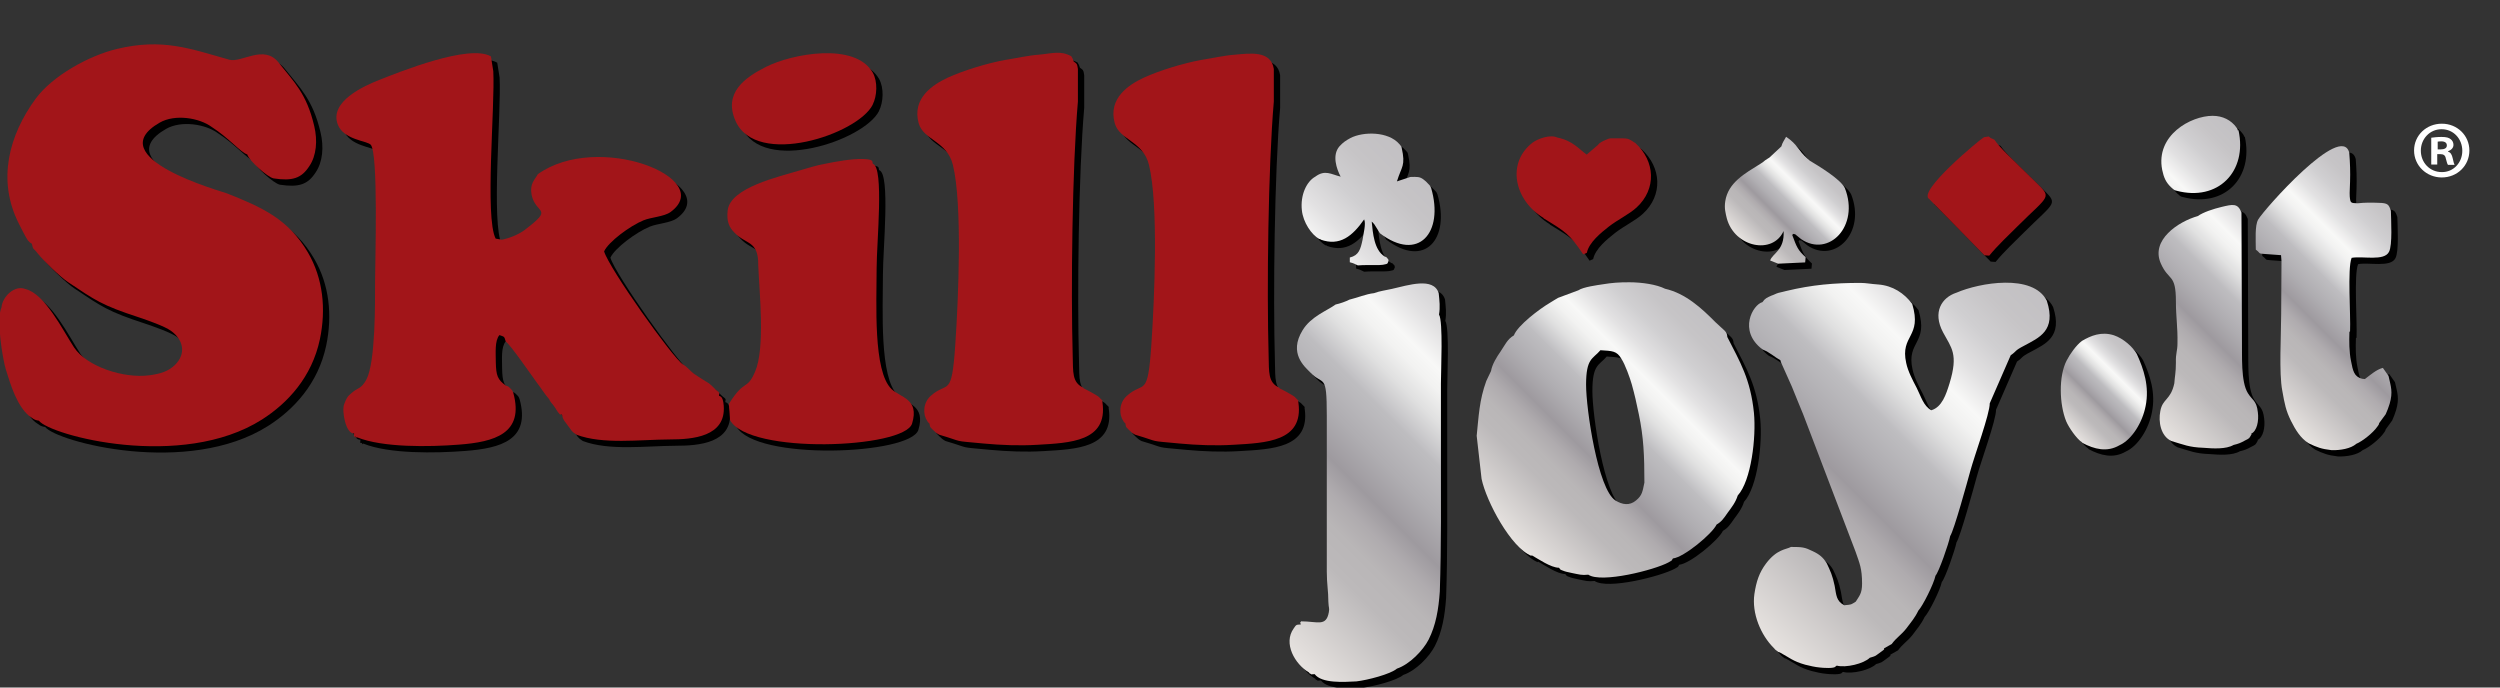
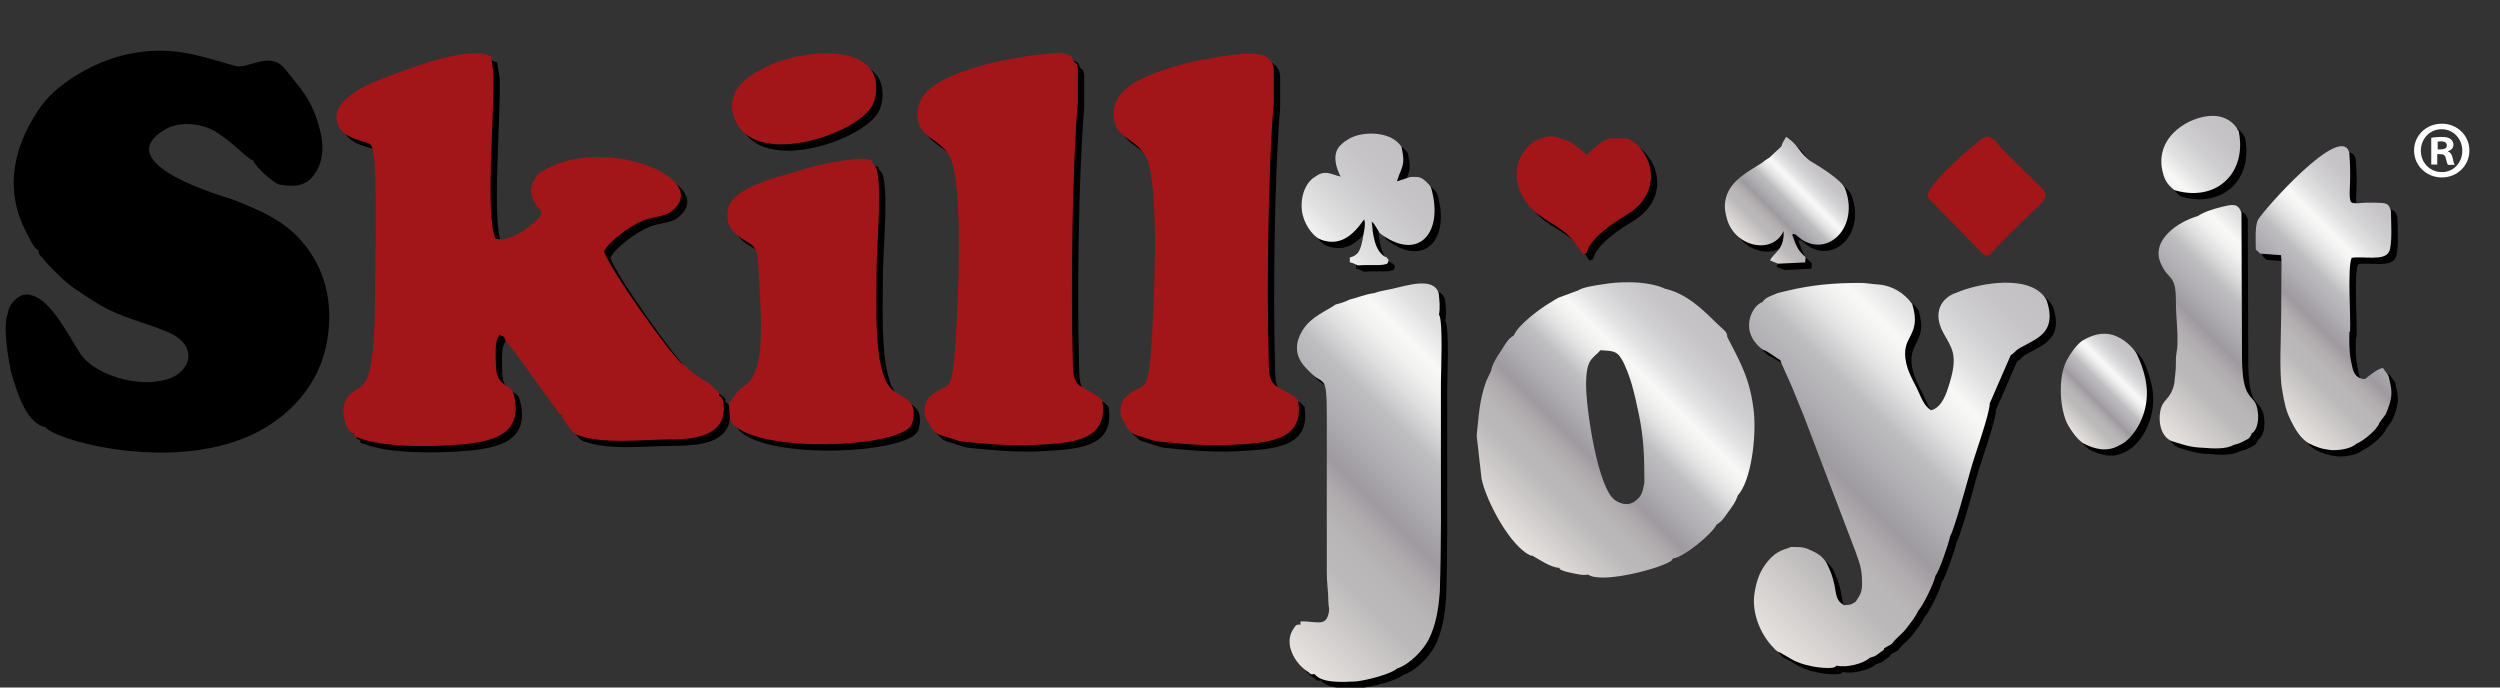
<svg xmlns="http://www.w3.org/2000/svg" width="1189" height="327" viewBox="0 0 1189 327" fill="none">
  <rect x="0" y="0" width="1189" height="327" fill="#333333" stroke="none" />
  <g clip-path="url(#clip0_672_758)">
    <path d="M86.178 176.608C82.954 179.607 79.581 180.731 74.108 181.481C61.814 183.13 44.272 177.358 38.2 168.212C32.878 160.115 24.407 142.722 15.111 140.473C9.864 138.374 4.091 144.221 3.716 149.169C1.093 154.642 4.241 173.609 5.74 178.632C8.214 186.729 11.213 196.025 16.76 200.748C18.485 201.873 19.084 202.772 21.483 203.072C26.731 210.044 89.326 226.837 127.558 202.547C139.702 194.826 151.322 182.456 155.145 164.313C158.144 149.994 156.644 135.375 149.448 123.08C140.152 107.187 127.558 101.564 110.916 94.967C108.667 94.067 49.895 77.949 78.981 61.306C86.178 57.182 97.722 58.982 103.719 63.405C111.891 68.653 117.513 75.55 120.586 76.449C121.486 79.448 130.182 87.245 133.106 87.845C142.026 89.194 146.374 87.845 150.123 81.997C153.496 77.049 154.096 69.852 152.446 62.955C148.848 47.436 142.626 41.739 135.429 32.667C128.458 23.971 117.813 33.042 112.04 31.393C93.374 26.145 80.33 21.047 58.516 26.295C45.247 29.519 28.08 38.965 19.984 49.91C7.09 67.528 1.617 88.819 11.888 109.211C12.787 110.935 13.387 112.285 14.511 114.309C15.411 116.033 16.386 118.057 18.11 118.882C18.859 122.255 18.859 120.756 20.808 123.38C23.807 127.203 31.753 134.775 35.352 137.174C48.395 145.871 51.244 148.12 69.161 153.967C72.909 155.242 81.23 158.091 84.303 160.34C90.151 164.538 91.725 171.135 86.178 176.608Z" fill="black" />
    <path d="M270.218 200.075C270.818 202.924 271.492 203.149 273.067 205.398C274.941 207.722 274.566 208.097 277.19 209.746C289.709 214.469 307.101 212.07 321.644 211.995C332.364 211.995 348.331 210.72 347.207 195.952C346.832 191.004 345.332 191.603 344.958 191.228L345.108 189.879C344.733 189.354 344.883 189.504 344.133 188.904C343.383 188.305 343.608 188.53 342.859 187.78C341.734 186.655 341.209 186.131 340.16 185.306C337.836 183.956 335.962 182.682 333.563 181.108C330.864 179.233 330.115 177.659 327.716 176.235C322.843 173.011 292.782 130.878 290.308 122.557C292.332 118.059 302.603 110.412 309.05 107.788C312.648 106.288 318.87 106.064 321.943 103.814C343.833 87.771 287.385 65.43 258.823 85.822C257.324 88.521 254.85 90.32 255.825 95.643C257.849 105.239 266.844 101.49 252.451 112.436C249.603 114.535 245.405 116.259 241.731 117.009L238.733 116.484C233.485 106.288 238.508 53.36 237.608 36.867L236.484 29.82C226.139 23.822 193.154 37.167 183.409 40.99C175.837 43.989 159.645 51.336 163.618 62.132C166.317 69.479 177.412 69.928 179.286 71.803C183.034 75.551 181.385 128.179 181.385 137.026C181.385 146.997 181.61 175.26 177.262 183.507C174.788 188.08 173.139 187.33 170.44 189.729C168.116 191.603 167.816 192.353 166.692 195.202C165.417 198.276 167.441 209.521 171.414 209.146C171.414 210.87 170.89 210.645 172.164 210.645C172.164 212.295 171.939 210.795 172.914 211.02C185.058 215.893 206.948 215.593 221.266 214.469C238.133 213.194 252.451 209.221 247.129 189.879C246.604 188.755 246.979 188.979 245.779 187.78C244.43 186.43 244.805 186.88 243.68 186.43C239.557 183.582 238.958 181.483 238.808 175.41C238.808 170.912 238.208 165.064 240.532 162.365C243.006 163.265 242.781 162.89 243.53 165.439C245.779 166.939 256.05 181.932 258.673 185.456C260.697 188.08 261.747 190.029 264.146 192.803C264.895 194.527 265.495 194.677 266.769 196.551C266.994 196.926 268.269 198.875 268.269 198.875C269.993 200.974 268.869 199.775 270.293 200.15L270.218 200.075Z" fill="black" />
    <path d="M930.507 257.951C932.381 255.102 938.678 232.087 940.102 226.914C941.976 219.942 949.398 199.7 949.323 194.827L959.293 171.962C962.292 169.937 960.792 169.937 965.74 167.388C972.562 163.64 981.183 160.416 976.46 146.022C969.863 132.978 944.375 137.476 933.505 142.199C926.533 144.448 921.961 151.42 927.133 161.091C931.106 168.513 934.48 171.287 930.207 185.306C928.557 190.629 926.608 196.626 921.511 198.126C917.763 196.027 916.638 191.529 914.539 187.405C912.665 183.807 910.416 179.608 909.591 175.635C906.593 162.216 917.313 163.49 912.44 147.522C908.617 142.424 903.144 138.825 896.323 138.3C892.724 138.076 890.625 137.551 887.777 137.551C875.333 137.551 864.762 138.45 852.618 141.374C851.269 141.749 850.369 141.899 848.87 142.274C847.521 142.649 846.846 143.173 845.422 143.623C843.323 144.598 842.423 144.898 841.224 146.697C836.726 147.822 829.454 160.266 841.224 169.188C844.972 170.687 846.921 172.786 849.695 174.286C849.844 174.511 849.919 174.66 849.919 175.035L855.242 186.955C857.116 191.678 858.69 195.427 860.564 200L885.528 265.448C887.402 270.921 888.601 273.245 888.601 280.592C888.601 285.315 887.252 286.439 885.603 289.138C883.129 290.638 883.953 290.488 880.13 290.863C876.307 288.838 876.382 286.14 875.557 281.566C874.583 276.843 873.533 274.519 871.734 270.771C870.085 268.147 868.361 266.648 865.137 265.148C861.314 263.274 860.265 263.124 854.792 263.124C852.468 264.399 848.12 264.099 842.873 271.071C839.649 275.419 838.3 279.542 837.4 285.465C836.051 294.761 840.474 305.107 846.621 311.179C847.521 312.079 846.846 311.704 847.745 312.304C849.095 313.428 848.495 312.904 849.47 313.278C854.043 315.752 855.692 317.477 861.539 319.126C864.013 319.726 866.112 320.251 868.586 320.475C869.71 320.625 875.557 321.075 876.007 319.951C876.157 319.726 876.382 319.726 876.607 319.576C880.805 320.7 889.426 318.676 892.275 315.827C895.273 314.928 894.523 315.228 896.847 313.578C897.447 313.054 898.197 312.679 898.572 312.304C899.921 311.029 898.796 312.529 899.096 311.329L902.695 309.305C904.944 306.231 907.267 304.957 909.666 301.883C911.765 299.034 913.639 297.01 915.364 293.412C917.388 291.312 922.71 280.742 923.535 276.768C925.034 275.269 929.907 261.325 930.507 257.951Z" fill="black" />
    <path d="M1120.77 160.563C1121.14 153.141 1119.42 130.65 1121.52 125.627C1126.84 124.653 1136.96 127.352 1139.28 122.778C1141.01 119.555 1140.26 107.635 1140.18 103.286C1139.21 100.288 1138.83 99.538 1134.34 99.463C1130.96 99.313 1127.66 99.313 1124.37 99.688C1121.14 99.538 1120.92 99.688 1120.62 96.464C1120.47 94.44 1120.77 91.591 1120.77 89.492C1120.92 84.769 1120.77 80.421 1120.39 75.698C1116.79 60.779 1079.61 102.912 1077.06 107.41C1075.41 110.259 1075.94 117.231 1075.94 121.729C1078.26 123.378 1076.91 123.603 1079.76 123.753L1087.93 124.353L1088.16 127.202L1088.01 152.316C1088.01 161.912 1086.88 180.505 1088.53 188.826C1089.66 195.199 1090.26 198.272 1092.66 203.145C1094.75 207.344 1097.23 211.467 1101.13 213.866C1105.1 215.74 1106.97 216.49 1111.92 217.09C1116.04 217.239 1121.22 216.34 1123.69 214.091C1126.76 212.816 1131.79 208.768 1133.74 205.919C1134.64 204.645 1134.26 205.319 1134.64 204.195L1137.71 199.997C1138.46 198.347 1139.06 196.773 1139.58 195.049C1141.23 189.426 1140.18 186.877 1139.06 181.779L1136.36 177.956C1133.36 178.705 1130.29 181.404 1127.81 183.278L1126.46 183.129C1122.64 182.154 1122.12 179.305 1121.22 174.657C1120.32 170.309 1120.32 165.361 1120.47 160.863L1120.77 160.563Z" fill="black" />
-     <path d="M731.4 267.022C734.474 268.746 740.621 273.019 744.444 273.019C745.569 274.144 744.219 273.619 747.068 274.668C748.042 275.043 749.767 275.268 750.816 275.568C753.89 276.168 755.314 276.693 758.388 276.318C764.61 280.516 789.948 274.069 796.545 270.47C798.868 269.121 797.669 269.945 798.644 268.596C803.891 268.071 817.385 256.826 819.409 252.478C821.733 251.128 822.782 249.629 824.731 246.78C826.456 244.456 828.48 241.907 829.454 238.683C835.901 231.636 838.3 210.945 837.175 199.324C835.526 183.281 830.579 175.184 824.506 163.264C824.356 160.415 823.157 160.415 818.884 156.217C812.212 149.545 804.716 142.573 794.895 140.324C790.922 138.3 783.876 137.25 777.878 137.25C772.931 137.25 769.707 137.475 765.209 138.225C762.735 138.599 755.914 139.499 753.665 141.073L743.994 144.672C742.27 145.647 741.97 145.946 740.171 146.996C735.298 149.845 724.728 157.792 723.004 162.515C719.931 164.239 718.656 167.238 716.632 170.236C714.983 172.56 712.659 176.234 712.134 179.458L709.885 184.181C706.512 193.402 706.287 200.974 705.312 210.27L707.636 230.737C709.885 241.532 721.655 263.573 731.4 267.396V267.022ZM785.075 232.536C784.175 236.734 784.1 238.533 781.102 241.007C778.028 243.631 774.505 243.031 771.281 241.007C762.96 235.684 757.338 197.675 757.338 185.98C757.338 173.16 760.561 173.835 764.16 169.562C769.782 169.937 771.956 169.787 774.205 173.76C775.854 176.234 778.178 182.606 779.078 185.83C780.352 190.403 781.327 194.526 782.451 200.149C784.7 211.02 785.075 219.566 785.075 232.536Z" fill="black" />
    <path d="M1073.61 209.295C1076.46 208.02 1077.36 203.072 1076.84 199.099C1076.24 193.476 1074.21 193.401 1072.11 190.028C1068.66 184.555 1069.41 172.035 1069.26 164.838L1069.04 104.113C1067.31 99.54 1064.92 100.14 1059.59 101.414C1055.85 102.314 1050.9 103.888 1048.27 105.762C1038.98 108.386 1025.78 117.158 1030.66 128.253C1034.48 136.95 1037.85 132.826 1037.85 146.396C1037.85 153.593 1038.75 158.541 1038.6 166.262C1038.6 170.086 1037.7 170.836 1037.85 175.484C1037.85 180.207 1037.33 181.931 1037.1 185.305C1035.38 193.401 1031.48 192.502 1030.43 198.574C1029.46 203.522 1030.58 210.344 1035.68 212.743C1041.53 214.468 1044.15 215.742 1050.97 215.967C1055.55 216.342 1061.69 216.717 1065.29 214.618C1067.54 214.093 1068.66 213.643 1070.54 212.593C1073.16 211.244 1072.56 211.694 1073.91 209.37H1073.61V209.295ZM1067.31 65.054C1066.94 63.93 1067.54 64.904 1066.71 63.705C1064.09 60.106 1060.12 58.082 1055.32 58.082C1044.98 58.082 1028.11 67.303 1031.33 83.796C1032.08 87.395 1033.06 89.644 1035.45 91.968C1035.6 92.118 1036.58 92.943 1036.73 93.093C1037.85 93.842 1036.95 93.317 1038.08 93.692C1057.94 99.015 1071.96 84.471 1067.61 64.904L1067.31 65.054Z" fill="black" />
    <path d="M418.047 80.949H418.197C423.519 82.823 419.921 118.433 419.921 130.503C419.921 147.296 418.197 179.458 426.967 188.005C431.165 192.128 440.386 192.578 436.788 204.423C433.189 216.343 359.049 219.342 350.204 202.774L349.679 195.052C357.25 182.907 358.15 188.979 362.123 179.758C366.996 168.438 364.147 142.274 363.622 129.154C363.772 117.234 357.775 119.483 352.303 113.635C349.829 111.161 348.479 108.387 349.079 103.065C350.353 92.269 372.918 87.171 384.238 83.798C387.611 82.823 391.584 81.549 395.182 80.949C400.655 79.824 407.851 78.475 413.549 78.625C418.871 78.775 417.672 79.899 418.122 80.949H418.047Z" fill="black" />
    <path d="M737.098 106.811C747.668 113.258 749.392 114.233 755.989 123.979L757.713 123.229C758.688 118.281 764.535 113.633 768.134 110.784C772.482 107.411 777.804 104.937 781.327 101.713C790.998 92.867 790.173 79.597 780.803 71.051C777.054 68.577 777.354 68.802 771.732 68.802C768.508 68.802 768.883 68.577 766.634 69.551C766.484 69.551 764.61 70.526 764.61 70.526C762.886 71.65 763.861 71.051 762.886 72.025L757.639 76.523C753.815 73.825 751.042 69.926 743.695 68.427C740.247 66.778 734.399 69.027 732.001 70.751C719.331 80.422 723.155 98.19 737.098 106.661V106.811Z" fill="black" />
    <path d="M418.048 52.758C420.147 48.634 420.522 41.812 418.048 37.464C409.502 22.92 379.666 28.543 367.222 34.84C357.626 39.713 346.832 46.985 352.829 60.554C362.799 82.895 410.851 66.927 418.048 52.833V52.758Z" fill="black" />
-     <path d="M920.687 97.815L946.774 124.429L949.098 124.579C953.071 119.706 958.169 114.983 962.517 110.635C978.035 95.191 979.159 97.44 970.613 89.044C968.289 86.72 966.415 84.92 964.016 82.596C960.568 79.148 953.971 73.15 951.497 69.402L949.773 68.652L948.798 67.902L946.549 68.277C945.2 68.877 914.09 94.516 920.687 97.74V97.815Z" fill="black" />
    <path d="M993.403 213.643C999.025 216.641 1005.1 218.216 1011.02 214.767C1016.87 212.143 1021.96 203.972 1023.46 196.1C1025.34 186.804 1022.56 178.557 1019.27 171.36C1017.39 167.986 1012.82 163.938 1008.32 162.439C1002.32 160.565 997.376 162.664 993.178 165.138C990.479 167.162 987.555 171.21 985.831 174.584C982.083 181.931 982.383 195.2 985.681 203.372C986.956 206.371 990.629 211.693 993.253 213.418L993.403 213.643Z" fill="black" />
    <path d="M445.034 204.422C445.558 206.521 444.884 205.546 446.683 207.421C447.807 208.545 448.407 209.07 449.681 209.745C462.35 213.493 455.004 212.443 470.896 213.943C478.993 214.693 487.913 215.067 496.384 214.543C511.827 213.643 529.894 213.043 527.345 194.526C526.82 192.502 528.694 195.051 526.22 192.427C525.471 191.527 524.946 191.302 523.971 190.702C522.097 189.578 520.223 188.603 518.274 187.629V187.404C512.802 184.93 513.401 179.982 513.176 172.26C512.277 140.098 512.952 82.672 515.65 51.26V35.816C515.275 33.192 515.126 33.342 513.626 32.218C513.251 31.093 513.251 30.943 512.502 29.744C507.254 26.895 503.281 28.469 497.209 28.994C491.961 29.369 486.639 30.643 481.316 31.468C472.771 32.967 461.076 36.566 453.729 39.94C446.908 43.163 436.563 49.535 439.936 61.681C442.185 69.627 453.505 70.152 456.203 81.472C460.776 100.215 458.827 144.821 457.328 166.937C455.604 192.802 453.729 183.955 445.633 191.302C441.885 194.676 441.885 200.149 443.984 203.222C444.584 204.197 444.509 203.822 445.109 204.497H445.034V204.422Z" fill="black" />
    <path d="M538.216 204.421C538.741 206.52 538.066 205.545 539.866 207.419C540.99 208.544 541.59 209.069 542.864 209.744C555.533 213.492 548.187 212.442 564.079 213.942C572.175 214.692 581.096 215.066 589.567 214.542C605.01 213.642 623.076 213.042 620.528 194.525C620.003 192.501 621.877 195.05 619.403 192.426C618.654 191.526 618.129 191.301 617.154 190.701C615.28 189.577 613.406 188.602 611.457 187.628V187.403C605.984 184.929 606.584 179.981 606.359 172.259C605.46 140.097 606.134 82.671 608.833 51.259V35.815C607.484 26.894 597.439 28.393 590.467 28.993C585.219 29.368 579.897 30.642 574.574 31.467C566.028 32.966 554.334 36.565 546.987 39.938C540.165 43.162 529.82 49.535 533.194 61.679C535.443 69.626 546.762 70.151 549.461 81.471C554.034 100.214 552.085 144.82 550.586 166.936C548.861 192.801 546.987 183.954 538.891 191.301C535.143 194.675 535.143 200.147 537.242 203.221C537.842 204.196 537.767 203.821 538.366 204.496H538.216V204.421Z" fill="black" />
    <path d="M880.431 92.495C878.407 88.146 867.612 81.774 863.788 79.45L862.664 78.475C858.091 74.502 858.091 71.803 852.469 68.055C851.494 69.929 850.745 70.679 850.22 72.628L844.522 77.951C843.623 78.55 843.248 78.7 842.424 79.3C841.299 80.2 841.449 80.2 840.175 80.949C832.978 85.448 824.882 89.796 823.532 98.717C823.008 102.091 823.682 104.34 824.282 106.889C828.03 120.683 846.172 124.282 851.269 112.886C851.869 122.107 845.797 123.607 844.897 126.905L848.721 128.405L861.54 127.805L861.764 125.331C858.016 121.883 857.566 120.608 855.392 114.76C856.517 113.636 854.643 114.236 856.742 114.386L859.59 116.71C872.634 125.631 887.552 110.637 880.431 92.495Z" fill="black" />
    <path d="M625.623 323.097C627.872 324.222 625.623 323.622 628.247 323.622C631.62 328.12 642.19 327.371 648.113 327.071C653.36 326.471 664.38 323.622 667.379 320.998C673.451 318.974 679.823 312.302 682.446 307.204C685.895 300.382 687.169 292.885 687.769 284.338C688.519 262.447 688.294 240.257 688.294 218.216C688.294 207.27 688.294 196.25 688.294 185.304C688.294 179.457 689.418 155.766 687.394 152.618C687.994 149.169 687.619 146.02 687.244 142.422C684.77 134.625 672.701 138.673 664.98 140.398C661.756 141.147 659.282 141.372 656.509 142.422C652.76 142.797 648.338 144.671 644.814 145.496C643.09 146.395 640.316 147.37 638.217 147.82C634.094 150.818 626.448 153.517 622.475 160.115C615.803 171.06 623.449 177.357 626.223 180.206C632.445 186.654 634.019 179.981 634.019 200.673C634.019 210.344 634.019 220.09 634.019 229.611C634.019 239.582 634.019 249.628 634.019 259.524C634.019 264.622 634.019 269.719 634.019 274.817C634.019 280.815 634.769 284.113 634.769 289.211C634.919 292.66 635.369 291.91 634.994 294.159C633.719 301.206 629.671 298.508 621.8 298.508C620.9 299.632 621.65 299.032 621.65 300.007C619.176 300.007 619.401 300.382 618.277 301.881C613.179 308.928 618.801 318.899 625.623 322.873V323.097ZM631.021 116.932C640.241 120.306 646.313 115.208 651.786 107.336C652.76 109.435 651.411 114.158 651.036 117.007C650.062 121.505 649.312 124.429 644.964 125.479V127.728C646.988 128.253 647.213 128.478 648.787 129.227C651.786 129.002 654.26 129.077 657.258 129.077C658.233 129.077 659.882 129.077 660.707 128.927C663.33 128.403 662.731 128.553 663.405 127.053C663.031 125.929 663.555 126.528 662.881 125.929C661.906 124.804 662.731 125.554 661.606 125.029C656.509 122.03 655.909 113.709 655.384 108.386C655.984 108.986 655.909 108.761 656.659 109.735L659.282 113.934C677.574 127.878 689.868 113.709 683.646 92.417C683.046 91.068 683.421 91.668 682.147 90.318C681.772 89.793 680.647 88.819 680.123 88.444C678.248 86.945 676.899 87.095 673.751 87.17L667.379 89.269C669.628 81.922 671.577 82.072 669.628 73.225C669.253 72.326 669.852 73 668.503 71.501C663.256 65.428 651.336 65.504 645.264 68.652C642.94 69.927 641.816 70.676 640.016 72.626C636.418 76.824 638.667 83.346 640.616 87.02C636.043 85.895 633.195 83.571 628.547 87.02C624.349 89.344 621.35 95.866 622.175 103.063C622.775 108.686 626.673 114.608 630.496 116.707H631.021V116.932Z" fill="black" />
    <path d="M1161.4 58.832C1168.67 58.832 1174.44 64.455 1174.44 71.577C1174.44 78.774 1168.67 84.397 1161.32 84.397C1153.98 84.397 1148.13 78.699 1148.13 71.577C1148.13 64.38 1153.98 58.832 1161.32 58.832H1161.4ZM1161.17 61.456C1155.63 61.456 1151.35 66.029 1151.35 71.652C1151.35 77.349 1155.63 81.848 1161.32 81.848C1166.87 81.922 1171.07 77.349 1171.07 71.727C1171.07 66.029 1166.87 61.456 1161.25 61.456H1161.17ZM1159.22 78.249H1156.3V65.504C1157.5 65.354 1159.07 65.129 1161.17 65.129C1163.57 65.129 1164.7 65.504 1165.52 66.179C1166.27 66.704 1166.87 67.678 1166.87 68.878C1166.87 70.452 1165.67 71.427 1164.25 71.952V72.102C1165.52 72.476 1166.12 73.526 1166.5 75.25C1166.87 77.2 1167.17 77.874 1167.39 78.399H1164.25C1163.87 77.949 1163.65 76.825 1163.2 75.25C1162.97 73.901 1162.15 73.301 1160.57 73.301H1159.15V78.249H1159.22ZM1159.37 71.052H1160.8C1162.45 71.052 1163.72 70.527 1163.72 69.178C1163.72 67.978 1162.9 67.229 1161.02 67.229C1160.27 67.229 1159.67 67.303 1159.37 67.379V71.052Z" fill="white" />
-     <path fill-rule="evenodd" clip-rule="evenodd" d="M83.181 173.608C79.958 176.607 76.585 177.731 71.112 178.481C58.818 180.13 41.276 174.358 35.204 165.212C29.882 157.115 21.411 139.722 12.115 137.473C6.867 135.374 1.095 141.221 0.72 146.169C-1.903 151.642 1.245 170.609 2.744 175.632C5.218 183.729 8.217 193.025 13.764 197.748C15.488 198.873 16.088 199.772 18.487 200.072C23.735 207.044 86.33 223.837 124.562 199.547C136.706 191.826 148.326 179.456 152.149 161.313C155.148 146.994 153.648 132.375 146.452 120.08C137.156 104.187 124.562 98.564 107.92 91.967C105.671 91.067 46.899 74.949 75.985 58.306C83.181 54.182 94.726 55.982 100.723 60.405C108.894 65.653 114.517 72.55 117.59 73.449C118.49 76.448 127.186 84.245 130.109 84.845C139.03 86.194 143.378 84.845 147.126 78.997C150.5 74.049 151.1 66.852 149.45 59.955C145.852 44.436 139.63 38.739 132.433 29.667C125.462 20.971 114.817 30.042 109.044 28.393C90.378 23.145 77.334 18.047 55.52 23.295C42.251 26.519 25.084 35.965 16.988 46.91C4.094 64.528 -1.379 85.819 8.891 106.211C9.791 107.935 10.391 109.285 11.515 111.309C12.415 113.033 13.389 115.057 15.114 115.882C15.863 119.255 15.863 117.756 17.812 120.38C20.811 124.203 28.757 131.775 32.355 134.174C45.399 142.871 48.248 145.12 66.165 150.967C69.913 152.242 78.234 155.091 81.307 157.34C87.155 161.538 88.729 168.135 83.181 173.608Z" fill="#A21519" />
    <path fill-rule="evenodd" clip-rule="evenodd" d="M267.218 197.075C267.818 199.924 268.492 200.149 270.067 202.398C271.941 204.722 271.566 205.097 274.19 206.746C286.709 211.469 304.101 209.07 318.644 208.995C329.364 208.995 345.331 207.72 344.207 192.952C343.832 188.004 342.332 188.603 341.958 188.228L342.108 186.879C341.733 186.354 341.883 186.504 341.133 185.904C340.383 185.305 340.608 185.53 339.859 184.78C338.734 183.655 338.209 183.131 337.16 182.306C334.836 180.956 332.962 179.682 330.563 178.108C327.864 176.233 327.115 174.659 324.716 173.235C319.843 170.011 289.782 127.878 287.308 119.557C289.332 115.059 299.603 107.412 306.05 104.788C309.648 103.288 315.87 103.064 318.943 100.814C340.833 84.771 284.385 62.43 255.823 82.822C254.324 85.521 251.85 87.32 252.825 92.643C254.849 102.239 263.844 98.49 249.451 109.436C246.603 111.535 242.405 113.259 238.731 114.009L235.733 113.484C230.485 103.288 235.508 50.36 234.608 33.867L233.484 26.82C223.139 20.822 190.154 34.167 180.409 37.99C172.837 40.989 156.645 48.336 160.618 59.132C163.317 66.479 174.412 66.928 176.286 68.803C180.034 72.551 178.385 125.179 178.385 134.026C178.385 143.997 178.61 172.26 174.262 180.507C171.788 185.08 170.139 184.33 167.44 186.729C165.116 188.603 164.816 189.353 163.692 192.202C162.417 195.276 164.441 206.521 168.414 206.146C168.414 207.87 167.89 207.645 169.164 207.645C169.164 209.295 168.939 207.795 169.914 208.02C182.058 212.893 203.948 212.593 218.266 211.469C235.133 210.194 249.451 206.221 244.129 186.879C243.604 185.755 243.979 185.979 242.779 184.78C241.43 183.43 241.805 183.88 240.68 183.43C236.557 180.582 235.958 178.483 235.808 172.41C235.808 167.912 235.208 162.064 237.532 159.365C240.006 160.265 239.781 159.89 240.53 162.439C242.779 163.939 253.05 178.932 255.673 182.456C257.697 185.08 258.747 187.029 261.146 189.803C261.895 191.527 262.495 191.677 263.769 193.551C263.994 193.926 265.269 195.875 265.269 195.875C266.993 197.974 265.869 196.775 267.293 197.15L267.218 197.075Z" fill="#A21519" />
    <path fill-rule="evenodd" clip-rule="evenodd" d="M927.507 254.951C929.381 252.102 935.678 229.087 937.102 223.914C938.976 216.942 946.398 196.7 946.323 191.827L956.293 168.962C959.292 166.937 957.792 166.937 962.74 164.388C969.562 160.64 978.183 157.416 973.46 143.022C966.863 129.978 941.375 134.476 930.505 139.199C923.533 141.448 918.961 148.42 924.133 158.091C928.106 165.513 931.48 168.287 927.207 182.306C925.557 187.629 923.608 193.626 918.511 195.126C914.763 193.027 913.638 188.529 911.539 184.405C909.665 180.807 907.416 176.608 906.591 172.635C903.593 159.216 914.313 160.49 909.44 144.522C905.617 139.424 900.144 135.825 893.323 135.3C889.724 135.076 887.625 134.551 884.777 134.551C872.333 134.551 861.762 135.45 849.618 138.374C848.269 138.749 847.369 138.899 845.87 139.274C844.521 139.649 843.846 140.173 842.422 140.623C840.323 141.598 839.423 141.898 838.224 143.697C833.726 144.822 826.454 157.266 838.224 166.188C841.972 167.687 843.921 169.786 846.695 171.286C846.844 171.511 846.919 171.66 846.919 172.035L852.242 183.955C854.116 188.678 855.69 192.427 857.564 197L882.528 262.448C884.402 267.921 885.601 270.245 885.601 277.592C885.601 282.315 884.252 283.439 882.603 286.138C880.129 287.638 880.953 287.488 877.13 287.863C873.307 285.838 873.382 283.14 872.557 278.566C871.583 273.843 870.533 271.519 868.734 267.771C867.085 265.147 865.361 263.648 862.137 262.148C858.314 260.274 857.265 260.124 851.792 260.124C849.468 261.399 845.12 261.099 839.873 268.071C836.649 272.419 835.3 276.542 834.4 282.465C833.051 291.761 837.474 302.107 843.621 308.179C844.521 309.079 843.846 308.704 844.745 309.304C846.095 310.428 845.495 309.904 846.47 310.278C851.043 312.752 852.692 314.477 858.539 316.126C861.013 316.726 863.112 317.251 865.586 317.475C866.71 317.625 872.557 318.075 873.007 316.951C873.157 316.726 873.382 316.726 873.607 316.576C877.805 317.7 886.426 315.676 889.275 312.827C892.273 311.928 891.523 312.228 893.847 310.578C894.447 310.054 895.197 309.679 895.572 309.304C896.921 308.029 895.796 309.529 896.096 308.329L899.695 306.305C901.944 303.231 904.267 301.957 906.666 298.883C908.765 296.034 910.639 294.01 912.364 290.412C914.388 288.312 919.71 277.742 920.535 273.768C922.034 272.269 926.907 258.325 927.507 254.951Z" fill="url(#paint0_linear_672_758)" />
    <path fill-rule="evenodd" clip-rule="evenodd" d="M1117.69 157.567C1118.07 150.145 1116.34 127.654 1118.44 122.631C1123.77 121.657 1133.89 124.355 1136.21 119.782C1137.93 116.559 1137.18 104.639 1137.11 100.29C1136.13 97.292 1135.76 96.542 1131.26 96.467C1127.89 96.317 1124.59 96.317 1121.29 96.692C1118.07 96.542 1117.84 96.692 1117.54 93.468C1117.39 91.444 1117.69 88.595 1117.69 86.496C1117.84 81.773 1117.69 77.425 1117.32 72.702C1113.72 57.783 1076.54 99.915 1073.99 104.414C1072.34 107.262 1072.86 114.235 1072.86 118.733C1075.19 120.382 1073.84 120.607 1076.69 120.757L1084.86 121.357L1085.08 124.205L1084.93 149.32C1084.93 158.916 1083.81 177.509 1085.46 185.83C1086.58 192.202 1087.18 195.276 1089.58 200.149C1091.68 204.347 1094.15 208.471 1098.05 210.87C1102.03 212.744 1103.9 213.494 1108.85 214.093C1112.97 214.243 1118.14 213.344 1120.62 211.095C1123.69 209.82 1128.71 205.772 1130.66 202.923C1131.56 201.649 1131.19 202.323 1131.56 201.199L1134.64 197C1135.39 195.351 1135.98 193.777 1136.51 192.053C1138.16 186.43 1137.11 183.881 1135.98 178.783L1133.29 174.96C1130.29 175.709 1127.21 178.408 1124.74 180.282L1123.39 180.132C1119.57 179.158 1119.04 176.309 1118.14 171.661C1117.24 167.313 1117.24 162.365 1117.39 157.867L1117.69 157.567Z" fill="url(#paint1_linear_672_758)" />
    <path fill-rule="evenodd" clip-rule="evenodd" d="M728.4 264.022C731.474 265.746 737.621 270.019 741.444 270.019C742.569 271.144 741.219 270.619 744.068 271.668C745.042 272.043 746.767 272.268 747.816 272.568C750.89 273.168 752.314 273.693 755.388 273.318C761.61 277.516 786.948 271.069 793.545 267.47C795.868 266.121 794.669 266.945 795.644 265.596C800.891 265.071 814.385 253.826 816.409 249.478C818.733 248.128 819.782 246.629 821.731 243.78C823.456 241.456 825.48 238.907 826.454 235.683C832.901 228.636 835.3 207.945 834.175 196.324C832.526 180.281 827.579 172.184 821.506 160.264C821.356 157.415 820.157 157.415 815.884 153.217C809.212 146.545 801.716 139.573 791.895 137.324C787.922 135.3 780.876 134.25 774.878 134.25C769.931 134.25 766.707 134.475 762.209 135.225C759.735 135.599 752.914 136.499 750.665 138.073L740.994 141.672C739.27 142.647 738.97 142.946 737.171 143.996C732.298 146.845 721.728 154.792 720.004 159.515C716.931 161.239 715.656 164.238 713.632 167.236C711.983 169.56 709.659 173.234 709.134 176.458L706.885 181.181C703.512 190.402 703.287 197.974 702.312 207.27L704.636 227.737C706.885 238.532 718.655 260.573 728.4 264.396V264.022ZM782.075 229.536C781.175 233.734 781.1 235.533 778.102 238.007C775.028 240.631 771.505 240.031 768.281 238.007C759.96 232.684 754.338 194.675 754.338 182.98C754.338 170.16 757.561 170.835 761.16 166.562C766.782 166.937 768.956 166.787 771.205 170.76C772.854 173.234 775.178 179.606 776.078 182.83C777.352 187.403 778.327 191.526 779.451 197.149C781.7 208.02 782.075 216.566 782.075 229.536Z" fill="url(#paint2_linear_672_758)" />
    <path fill-rule="evenodd" clip-rule="evenodd" d="M1070.62 206.295C1073.46 205.02 1074.36 200.072 1073.84 196.099C1073.24 190.476 1071.22 190.401 1069.12 187.028C1065.67 181.555 1066.42 169.035 1066.27 161.838L1066.04 101.113C1064.32 96.54 1061.92 97.14 1056.6 98.414C1052.85 99.314 1047.9 100.888 1045.28 102.762C1035.98 105.386 1022.79 114.158 1027.66 125.253C1031.48 133.95 1034.86 129.826 1034.86 143.396C1034.86 150.593 1035.76 155.541 1035.61 163.262C1035.61 167.086 1034.71 167.836 1034.86 172.484C1034.86 177.207 1034.33 178.931 1034.11 182.305C1032.38 190.401 1028.49 189.502 1027.44 195.574C1026.46 200.522 1027.59 207.344 1032.68 209.743C1038.53 211.468 1041.15 212.742 1047.98 212.967C1052.55 213.342 1058.7 213.717 1062.29 211.618C1064.54 211.093 1065.67 210.643 1067.54 209.593C1070.17 208.244 1069.57 208.694 1070.92 206.37H1070.62V206.295ZM1064.32 62.054C1063.94 60.93 1064.54 61.904 1063.72 60.705C1061.1 57.106 1057.12 55.082 1052.32 55.082C1041.98 55.082 1025.11 64.303 1028.34 80.796C1029.09 84.395 1030.06 86.644 1032.46 88.968C1032.61 89.118 1033.58 89.943 1033.73 90.093C1034.86 90.842 1033.96 90.317 1035.08 90.692C1054.95 96.015 1068.97 81.471 1064.62 61.904L1064.32 62.054Z" fill="url(#paint3_linear_672_758)" />
    <path fill-rule="evenodd" clip-rule="evenodd" d="M415.051 77.949H415.2C420.523 79.823 416.925 115.433 416.925 127.503C416.925 144.296 415.2 176.458 423.971 185.005C428.169 189.128 437.39 189.578 433.792 201.423C430.193 213.343 356.053 216.342 347.207 199.774L346.683 192.052C354.254 179.907 355.154 185.979 359.127 176.758C364 165.438 361.151 139.274 360.626 126.154C360.776 114.234 354.779 116.483 349.306 110.635C346.833 108.161 345.483 105.387 346.083 100.065C347.357 89.269 369.922 84.171 381.241 80.798C384.615 79.823 388.588 78.549 392.186 77.949C397.659 76.824 404.855 75.475 410.553 75.625C415.875 75.775 414.676 76.899 415.125 77.949H415.051Z" fill="#A21519" />
    <path fill-rule="evenodd" clip-rule="evenodd" d="M734.098 103.811C744.668 110.258 746.392 111.233 752.989 120.979L754.713 120.229C755.688 115.281 761.535 110.633 765.134 107.784C769.482 104.411 774.804 101.937 778.327 98.713C787.998 89.867 787.173 76.597 777.803 68.051C774.054 65.577 774.354 65.802 768.732 65.802C765.508 65.802 765.883 65.577 763.634 66.551C763.484 66.551 761.61 67.526 761.61 67.526C759.886 68.65 760.861 68.051 759.886 69.025L754.639 73.523C750.815 70.825 748.042 66.926 740.695 65.427C737.247 63.778 731.399 66.027 729.001 67.751C716.331 77.422 720.155 95.19 734.098 103.661V103.811Z" fill="#A21519" />
    <path fill-rule="evenodd" clip-rule="evenodd" d="M415.048 49.762C417.147 45.638 417.522 38.816 415.048 34.468C406.502 19.924 376.666 25.547 364.222 31.844C354.626 36.717 343.832 43.989 349.829 57.558C359.799 79.899 407.851 63.931 415.048 49.837V49.762Z" fill="#A21519" />
    <path fill-rule="evenodd" clip-rule="evenodd" d="M917.687 94.815L943.774 121.429L946.098 121.579C950.071 116.706 955.169 111.983 959.517 107.635C975.035 92.191 976.159 94.44 967.613 86.044C965.289 83.72 963.415 81.92 961.016 79.596C957.568 76.148 950.971 70.15 948.497 66.402L946.773 65.652L945.798 64.902L943.549 65.277C942.2 65.877 911.09 91.516 917.687 94.74V94.815Z" fill="#A21519" />
    <path fill-rule="evenodd" clip-rule="evenodd" d="M990.403 210.643C996.025 213.641 1002.1 215.216 1008.02 211.767C1013.87 209.143 1018.96 200.972 1020.46 193.1C1022.34 183.804 1019.56 175.557 1016.27 168.36C1014.39 164.986 1009.82 160.938 1005.32 159.439C999.323 157.565 994.376 159.664 990.178 162.138C987.479 164.162 984.555 168.21 982.831 171.584C979.083 178.931 979.383 192.2 982.681 200.372C983.956 203.371 987.629 208.693 990.253 210.418L990.403 210.643Z" fill="url(#paint4_linear_672_758)" />
    <path fill-rule="evenodd" clip-rule="evenodd" d="M442.037 201.422C442.562 203.521 441.888 202.546 443.687 204.421C444.811 205.545 445.411 206.07 446.685 206.745C459.354 210.493 452.008 209.443 467.9 210.943C475.996 211.693 484.917 212.067 493.388 211.543C508.831 210.643 526.898 210.043 524.349 191.526C523.824 189.502 525.698 192.051 523.224 189.427C522.475 188.527 521.95 188.302 520.975 187.702C519.101 186.578 517.227 185.603 515.278 184.629V184.404C509.806 181.93 510.405 176.982 510.18 169.26C509.281 137.098 509.955 79.672 512.654 48.26V32.816C512.279 30.192 512.129 30.342 510.63 29.218C510.255 28.093 510.255 27.943 509.506 26.744C504.258 23.895 500.285 25.469 494.213 25.994C488.965 26.369 483.643 27.643 478.32 28.468C469.774 29.967 458.08 33.566 450.733 36.94C443.912 40.163 433.566 46.535 436.94 58.681C439.189 66.627 450.508 67.152 453.207 78.472C457.78 97.215 455.831 141.821 454.332 163.937C452.607 189.802 450.733 180.955 442.637 188.302C438.889 191.676 438.889 197.149 440.988 200.222C441.588 201.197 441.513 200.822 442.112 201.497H442.037V201.422Z" fill="#A21519" />
    <path fill-rule="evenodd" clip-rule="evenodd" d="M535.216 201.421C535.741 203.52 535.066 202.545 536.866 204.419C537.99 205.544 538.59 206.069 539.864 206.744C552.533 210.492 545.187 209.442 561.079 210.942C569.175 211.692 578.096 212.066 586.567 211.542C602.01 210.642 620.076 210.042 617.528 191.525C617.003 189.501 618.877 192.05 616.403 189.426C615.654 188.526 615.129 188.301 614.154 187.701C612.28 186.577 610.406 185.602 608.457 184.628V184.403C602.984 181.929 603.584 176.981 603.359 169.259C602.46 137.097 603.134 79.671 605.833 48.259V32.815C604.484 23.894 594.439 25.393 587.467 25.993C582.219 26.368 576.897 27.642 571.574 28.467C563.028 29.966 551.334 33.565 543.987 36.938C537.165 40.162 526.82 46.535 530.194 58.679C532.443 66.626 543.762 67.151 546.461 78.471C551.034 97.214 549.085 141.82 547.586 163.936C545.861 189.801 543.987 180.954 535.891 188.301C532.143 191.675 532.143 197.147 534.242 200.221C534.842 201.196 534.767 200.821 535.366 201.496H535.216V201.421Z" fill="#A21519" />
    <path fill-rule="evenodd" clip-rule="evenodd" d="M877.431 89.495C875.407 85.146 864.612 78.774 860.788 76.45L859.664 75.475C855.091 71.502 855.091 68.803 849.469 65.055C848.494 66.929 847.745 67.679 847.22 69.628L841.522 74.951C840.623 75.55 840.248 75.7 839.424 76.3C838.299 77.2 838.449 77.2 837.175 77.949C829.978 82.448 821.882 86.796 820.532 95.717C820.008 99.091 820.682 101.34 821.282 103.889C825.03 117.683 843.172 121.282 848.269 109.886C848.869 119.107 842.797 120.607 841.897 123.905L845.721 125.405L858.54 124.805L858.764 122.331C855.016 118.883 854.566 117.608 852.392 111.76C853.517 110.636 851.643 111.236 853.742 111.386L856.59 113.71C869.634 122.631 884.552 107.637 877.431 89.495Z" fill="url(#paint5_linear_672_758)" />
    <path fill-rule="evenodd" clip-rule="evenodd" d="M622.627 320.097C624.876 321.222 622.627 320.622 625.251 320.622C628.624 325.12 639.194 324.371 645.117 324.071C650.364 323.471 661.384 320.622 664.382 317.998C670.455 315.974 676.827 309.302 679.45 304.204C682.899 297.382 684.173 289.885 684.773 281.338C685.522 259.447 685.298 237.257 685.298 215.216C685.298 204.27 685.298 193.25 685.298 182.304C685.298 176.457 686.422 152.766 684.398 149.618C684.998 146.169 684.623 143.02 684.248 139.422C681.774 131.625 669.705 135.673 661.984 137.398C658.76 138.147 656.286 138.372 653.513 139.422C649.764 139.797 645.341 141.671 641.818 142.496C640.094 143.395 637.32 144.37 635.221 144.82C631.098 147.818 623.452 150.517 619.479 157.115C612.807 168.06 620.453 174.357 623.227 177.206C629.449 183.654 631.023 176.981 631.023 197.673C631.023 207.344 631.023 217.09 631.023 226.611C631.023 236.582 631.023 246.628 631.023 256.524C631.023 261.622 631.023 266.719 631.023 271.817C631.023 277.815 631.773 281.113 631.773 286.211C631.923 289.66 632.373 288.91 631.998 291.159C630.723 298.206 626.675 295.508 618.804 295.508C617.904 296.632 618.654 296.032 618.654 297.007C616.18 297.007 616.405 297.382 615.281 298.881C610.183 305.928 615.805 315.899 622.627 319.873V320.097ZM628.025 113.932C637.245 117.306 643.317 112.208 648.79 104.336C649.764 106.435 648.415 111.158 648.04 114.007C647.066 118.505 646.316 121.429 641.968 122.479V124.728C643.992 125.253 644.217 125.478 645.791 126.227C648.79 126.002 651.264 126.077 654.262 126.077C655.237 126.077 656.886 126.077 657.711 125.927C660.334 125.403 659.735 125.553 660.409 124.053C660.034 122.929 660.559 123.528 659.885 122.929C658.91 121.804 659.735 122.554 658.61 122.029C653.513 119.03 652.913 110.709 652.388 105.386C652.988 105.986 652.913 105.761 653.662 106.735L656.286 110.934C674.578 124.878 686.872 110.709 680.65 89.417C680.05 88.068 680.425 88.668 679.15 87.318C678.776 86.793 677.651 85.819 677.126 85.444C675.252 83.945 673.903 84.095 670.754 84.17L664.382 86.269C666.631 78.922 668.581 79.072 666.631 70.225C666.257 69.326 666.856 70 665.507 68.501C660.259 62.428 648.34 62.504 642.268 65.652C639.944 66.927 638.82 67.676 637.02 69.626C633.422 73.824 635.671 80.346 637.62 84.02C633.047 82.895 630.199 80.571 625.551 84.02C621.353 86.344 618.354 92.866 619.179 100.063C619.778 105.686 623.677 111.608 627.5 113.707H628.025V113.932Z" fill="url(#paint6_linear_672_758)" />
  </g>
  <defs>
    <linearGradient id="paint0_linear_672_758" x1="814.329" y1="279.308" x2="962.436" y2="131.209" gradientUnits="userSpaceOnUse">
      <stop stop-color="#E7E3E0" />
      <stop offset="0.209" stop-color="#BCB9BA" />
      <stop offset="0.276" stop-color="#B9B6B7" />
      <stop offset="0.331" stop-color="#AFABAE" />
      <stop offset="0.382" stop-color="#9E9A9F" />
      <stop offset="0.383" stop-color="#9E9A9F" />
      <stop offset="0.46" stop-color="#AFADB1" />
      <stop offset="0.545" stop-color="#BEBDC0" />
      <stop offset="0.554" stop-color="#C3C2C5" />
      <stop offset="0.613" stop-color="#E0E0E0" />
      <stop offset="0.664" stop-color="#F2F2F1" />
      <stop offset="0.701" stop-color="#F8F8F7" />
      <stop offset="0.765" stop-color="#E2E1E2" />
      <stop offset="0.839" stop-color="#D0CFD1" />
      <stop offset="0.916" stop-color="#C6C4C6" />
      <stop offset="1" stop-color="#C2C0C3" />
    </linearGradient>
    <linearGradient id="paint1_linear_672_758" x1="1070.96" y1="184.187" x2="1150.45" y2="104.704" gradientUnits="userSpaceOnUse">
      <stop stop-color="#E7E3E0" />
      <stop offset="0.209" stop-color="#BCB9BA" />
      <stop offset="0.276" stop-color="#B9B6B7" />
      <stop offset="0.331" stop-color="#AFABAE" />
      <stop offset="0.382" stop-color="#9E9A9F" />
      <stop offset="0.383" stop-color="#9E9A9F" />
      <stop offset="0.46" stop-color="#AFADB1" />
      <stop offset="0.545" stop-color="#BEBDC0" />
      <stop offset="0.554" stop-color="#C3C2C5" />
      <stop offset="0.613" stop-color="#E0E0E0" />
      <stop offset="0.664" stop-color="#F2F2F1" />
      <stop offset="0.701" stop-color="#F8F8F7" />
      <stop offset="0.765" stop-color="#E2E1E2" />
      <stop offset="0.839" stop-color="#D0CFD1" />
      <stop offset="0.916" stop-color="#C6C4C6" />
      <stop offset="1" stop-color="#C2C0C3" />
    </linearGradient>
    <linearGradient id="paint2_linear_672_758" x1="717.345" y1="254.997" x2="817.681" y2="154.668" gradientUnits="userSpaceOnUse">
      <stop stop-color="#E7E3E0" />
      <stop offset="0.209" stop-color="#BCB9BA" />
      <stop offset="0.276" stop-color="#B9B6B7" />
      <stop offset="0.331" stop-color="#AFABAE" />
      <stop offset="0.382" stop-color="#9E9A9F" />
      <stop offset="0.383" stop-color="#9E9A9F" />
      <stop offset="0.46" stop-color="#AFADB1" />
      <stop offset="0.545" stop-color="#BEBDC0" />
      <stop offset="0.554" stop-color="#C3C2C5" />
      <stop offset="0.613" stop-color="#E0E0E0" />
      <stop offset="0.664" stop-color="#F2F2F1" />
      <stop offset="0.701" stop-color="#F8F8F7" />
      <stop offset="0.765" stop-color="#E2E1E2" />
      <stop offset="0.839" stop-color="#D0CFD1" />
      <stop offset="0.916" stop-color="#C6C4C6" />
      <stop offset="1" stop-color="#C2C0C3" />
    </linearGradient>
    <linearGradient id="paint3_linear_672_758" x1="1004.81" y1="182.514" x2="1095.3" y2="92.028" gradientUnits="userSpaceOnUse">
      <stop stop-color="#E7E3E0" />
      <stop offset="0.209" stop-color="#BCB9BA" />
      <stop offset="0.276" stop-color="#B9B6B7" />
      <stop offset="0.331" stop-color="#AFABAE" />
      <stop offset="0.382" stop-color="#9E9A9F" />
      <stop offset="0.383" stop-color="#9E9A9F" />
      <stop offset="0.46" stop-color="#AFADB1" />
      <stop offset="0.545" stop-color="#BEBDC0" />
      <stop offset="0.554" stop-color="#C3C2C5" />
      <stop offset="0.613" stop-color="#E0E0E0" />
      <stop offset="0.664" stop-color="#F2F2F1" />
      <stop offset="0.701" stop-color="#F8F8F7" />
      <stop offset="0.765" stop-color="#E2E1E2" />
      <stop offset="0.839" stop-color="#D0CFD1" />
      <stop offset="0.916" stop-color="#C6C4C6" />
      <stop offset="1" stop-color="#C2C0C3" />
    </linearGradient>
    <linearGradient id="paint4_linear_672_758" x1="983.047" y1="203.529" x2="1017.62" y2="168.959" gradientUnits="userSpaceOnUse">
      <stop stop-color="#E7E3E0" />
      <stop offset="0.209" stop-color="#BCB9BA" />
      <stop offset="0.276" stop-color="#B9B6B7" />
      <stop offset="0.331" stop-color="#AFABAE" />
      <stop offset="0.382" stop-color="#9E9A9F" />
      <stop offset="0.383" stop-color="#9E9A9F" />
      <stop offset="0.46" stop-color="#AFADB1" />
      <stop offset="0.545" stop-color="#BEBDC0" />
      <stop offset="0.554" stop-color="#C3C2C5" />
      <stop offset="0.613" stop-color="#E0E0E0" />
      <stop offset="0.664" stop-color="#F2F2F1" />
      <stop offset="0.701" stop-color="#F8F8F7" />
      <stop offset="0.765" stop-color="#E2E1E2" />
      <stop offset="0.839" stop-color="#D0CFD1" />
      <stop offset="0.916" stop-color="#C6C4C6" />
      <stop offset="1" stop-color="#C2C0C3" />
    </linearGradient>
    <linearGradient id="paint5_linear_672_758" x1="831.603" y1="117.521" x2="868.884" y2="80.243" gradientUnits="userSpaceOnUse">
      <stop stop-color="#E7E3E0" />
      <stop offset="0.209" stop-color="#BCB9BA" />
      <stop offset="0.276" stop-color="#B9B6B7" />
      <stop offset="0.331" stop-color="#AFABAE" />
      <stop offset="0.382" stop-color="#9E9A9F" />
      <stop offset="0.383" stop-color="#9E9A9F" />
      <stop offset="0.46" stop-color="#AFADB1" />
      <stop offset="0.545" stop-color="#BEBDC0" />
      <stop offset="0.554" stop-color="#C3C2C5" />
      <stop offset="0.613" stop-color="#E0E0E0" />
      <stop offset="0.664" stop-color="#F2F2F1" />
      <stop offset="0.701" stop-color="#F8F8F7" />
      <stop offset="0.765" stop-color="#E2E1E2" />
      <stop offset="0.839" stop-color="#D0CFD1" />
      <stop offset="0.916" stop-color="#C6C4C6" />
      <stop offset="1" stop-color="#C2C0C3" />
    </linearGradient>
    <linearGradient id="paint6_linear_672_758" x1="574.031" y1="272.188" x2="721.582" y2="124.646" gradientUnits="userSpaceOnUse">
      <stop stop-color="#E7E3E0" />
      <stop offset="0.209" stop-color="#BCB9BA" />
      <stop offset="0.276" stop-color="#B9B6B7" />
      <stop offset="0.331" stop-color="#AFABAE" />
      <stop offset="0.382" stop-color="#9E9A9F" />
      <stop offset="0.383" stop-color="#9E9A9F" />
      <stop offset="0.46" stop-color="#AFADB1" />
      <stop offset="0.545" stop-color="#BEBDC0" />
      <stop offset="0.554" stop-color="#C3C2C5" />
      <stop offset="0.613" stop-color="#E0E0E0" />
      <stop offset="0.664" stop-color="#F2F2F1" />
      <stop offset="0.701" stop-color="#F8F8F7" />
      <stop offset="0.765" stop-color="#E2E1E2" />
      <stop offset="0.839" stop-color="#D0CFD1" />
      <stop offset="0.916" stop-color="#C6C4C6" />
      <stop offset="1" stop-color="#C2C0C3" />
    </linearGradient>
    <clipPath id="clip0_672_758">
      <rect width="1189" height="327" fill="white" />
    </clipPath>
  </defs>
</svg>